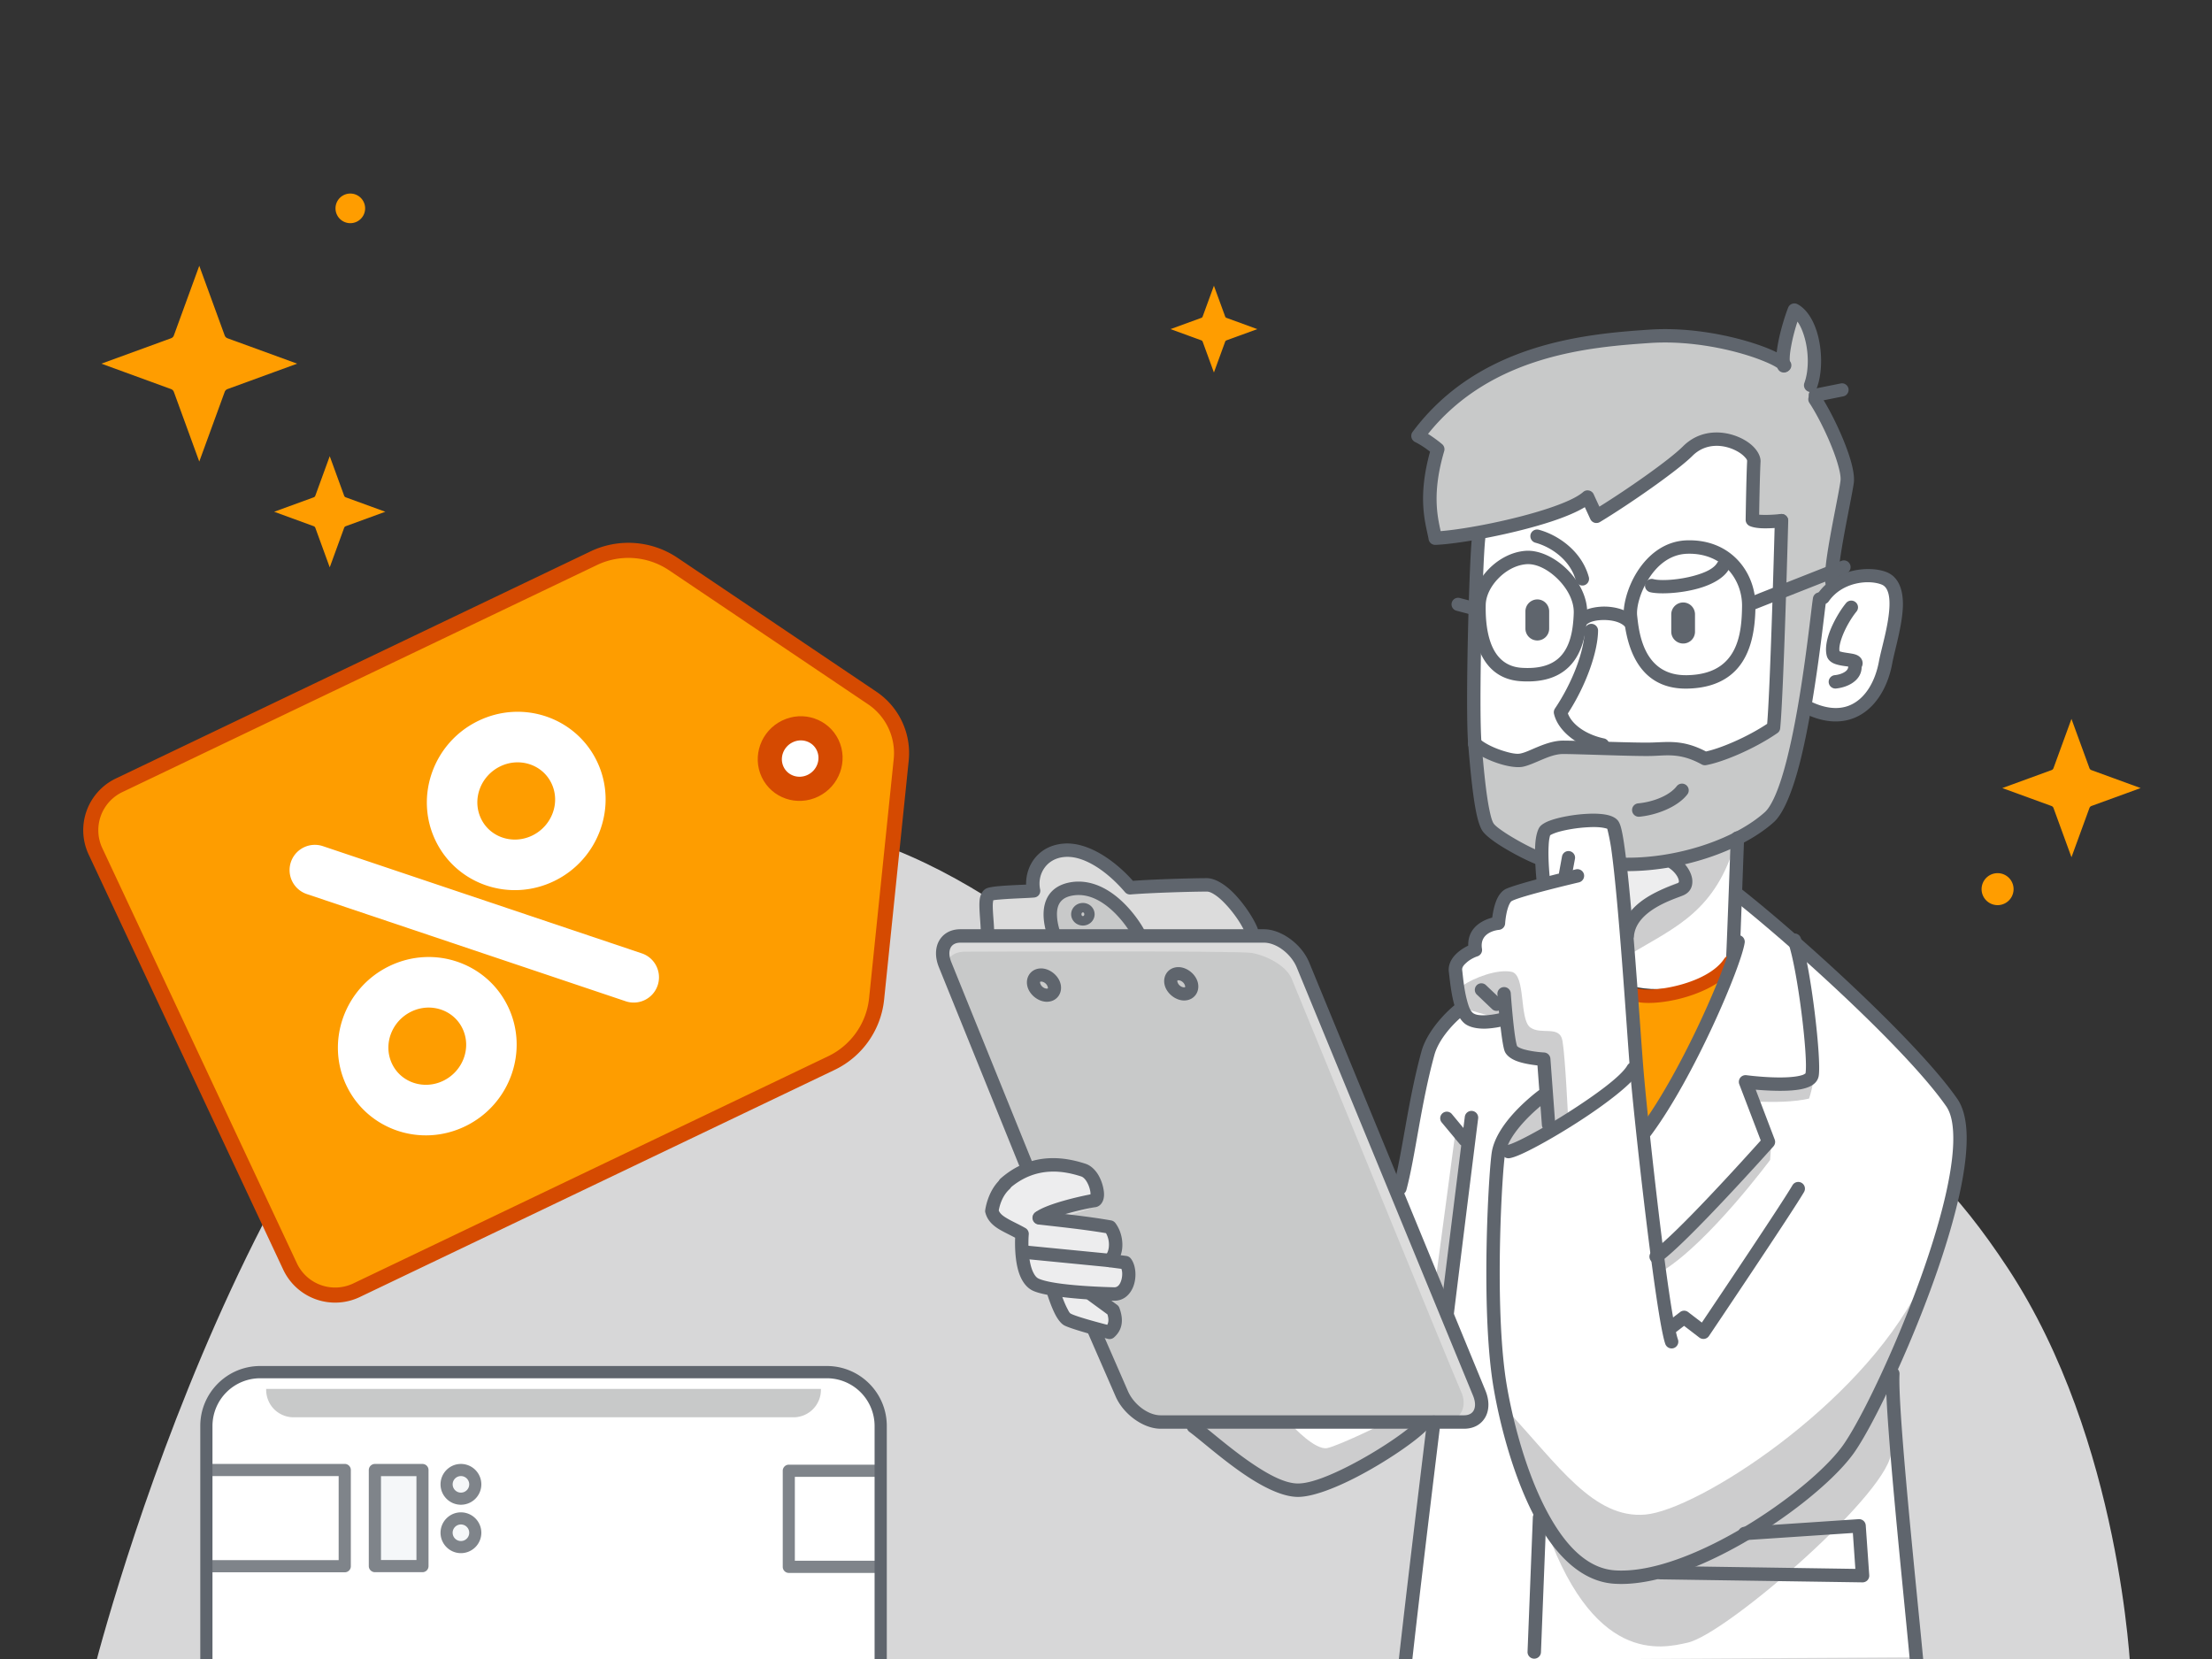
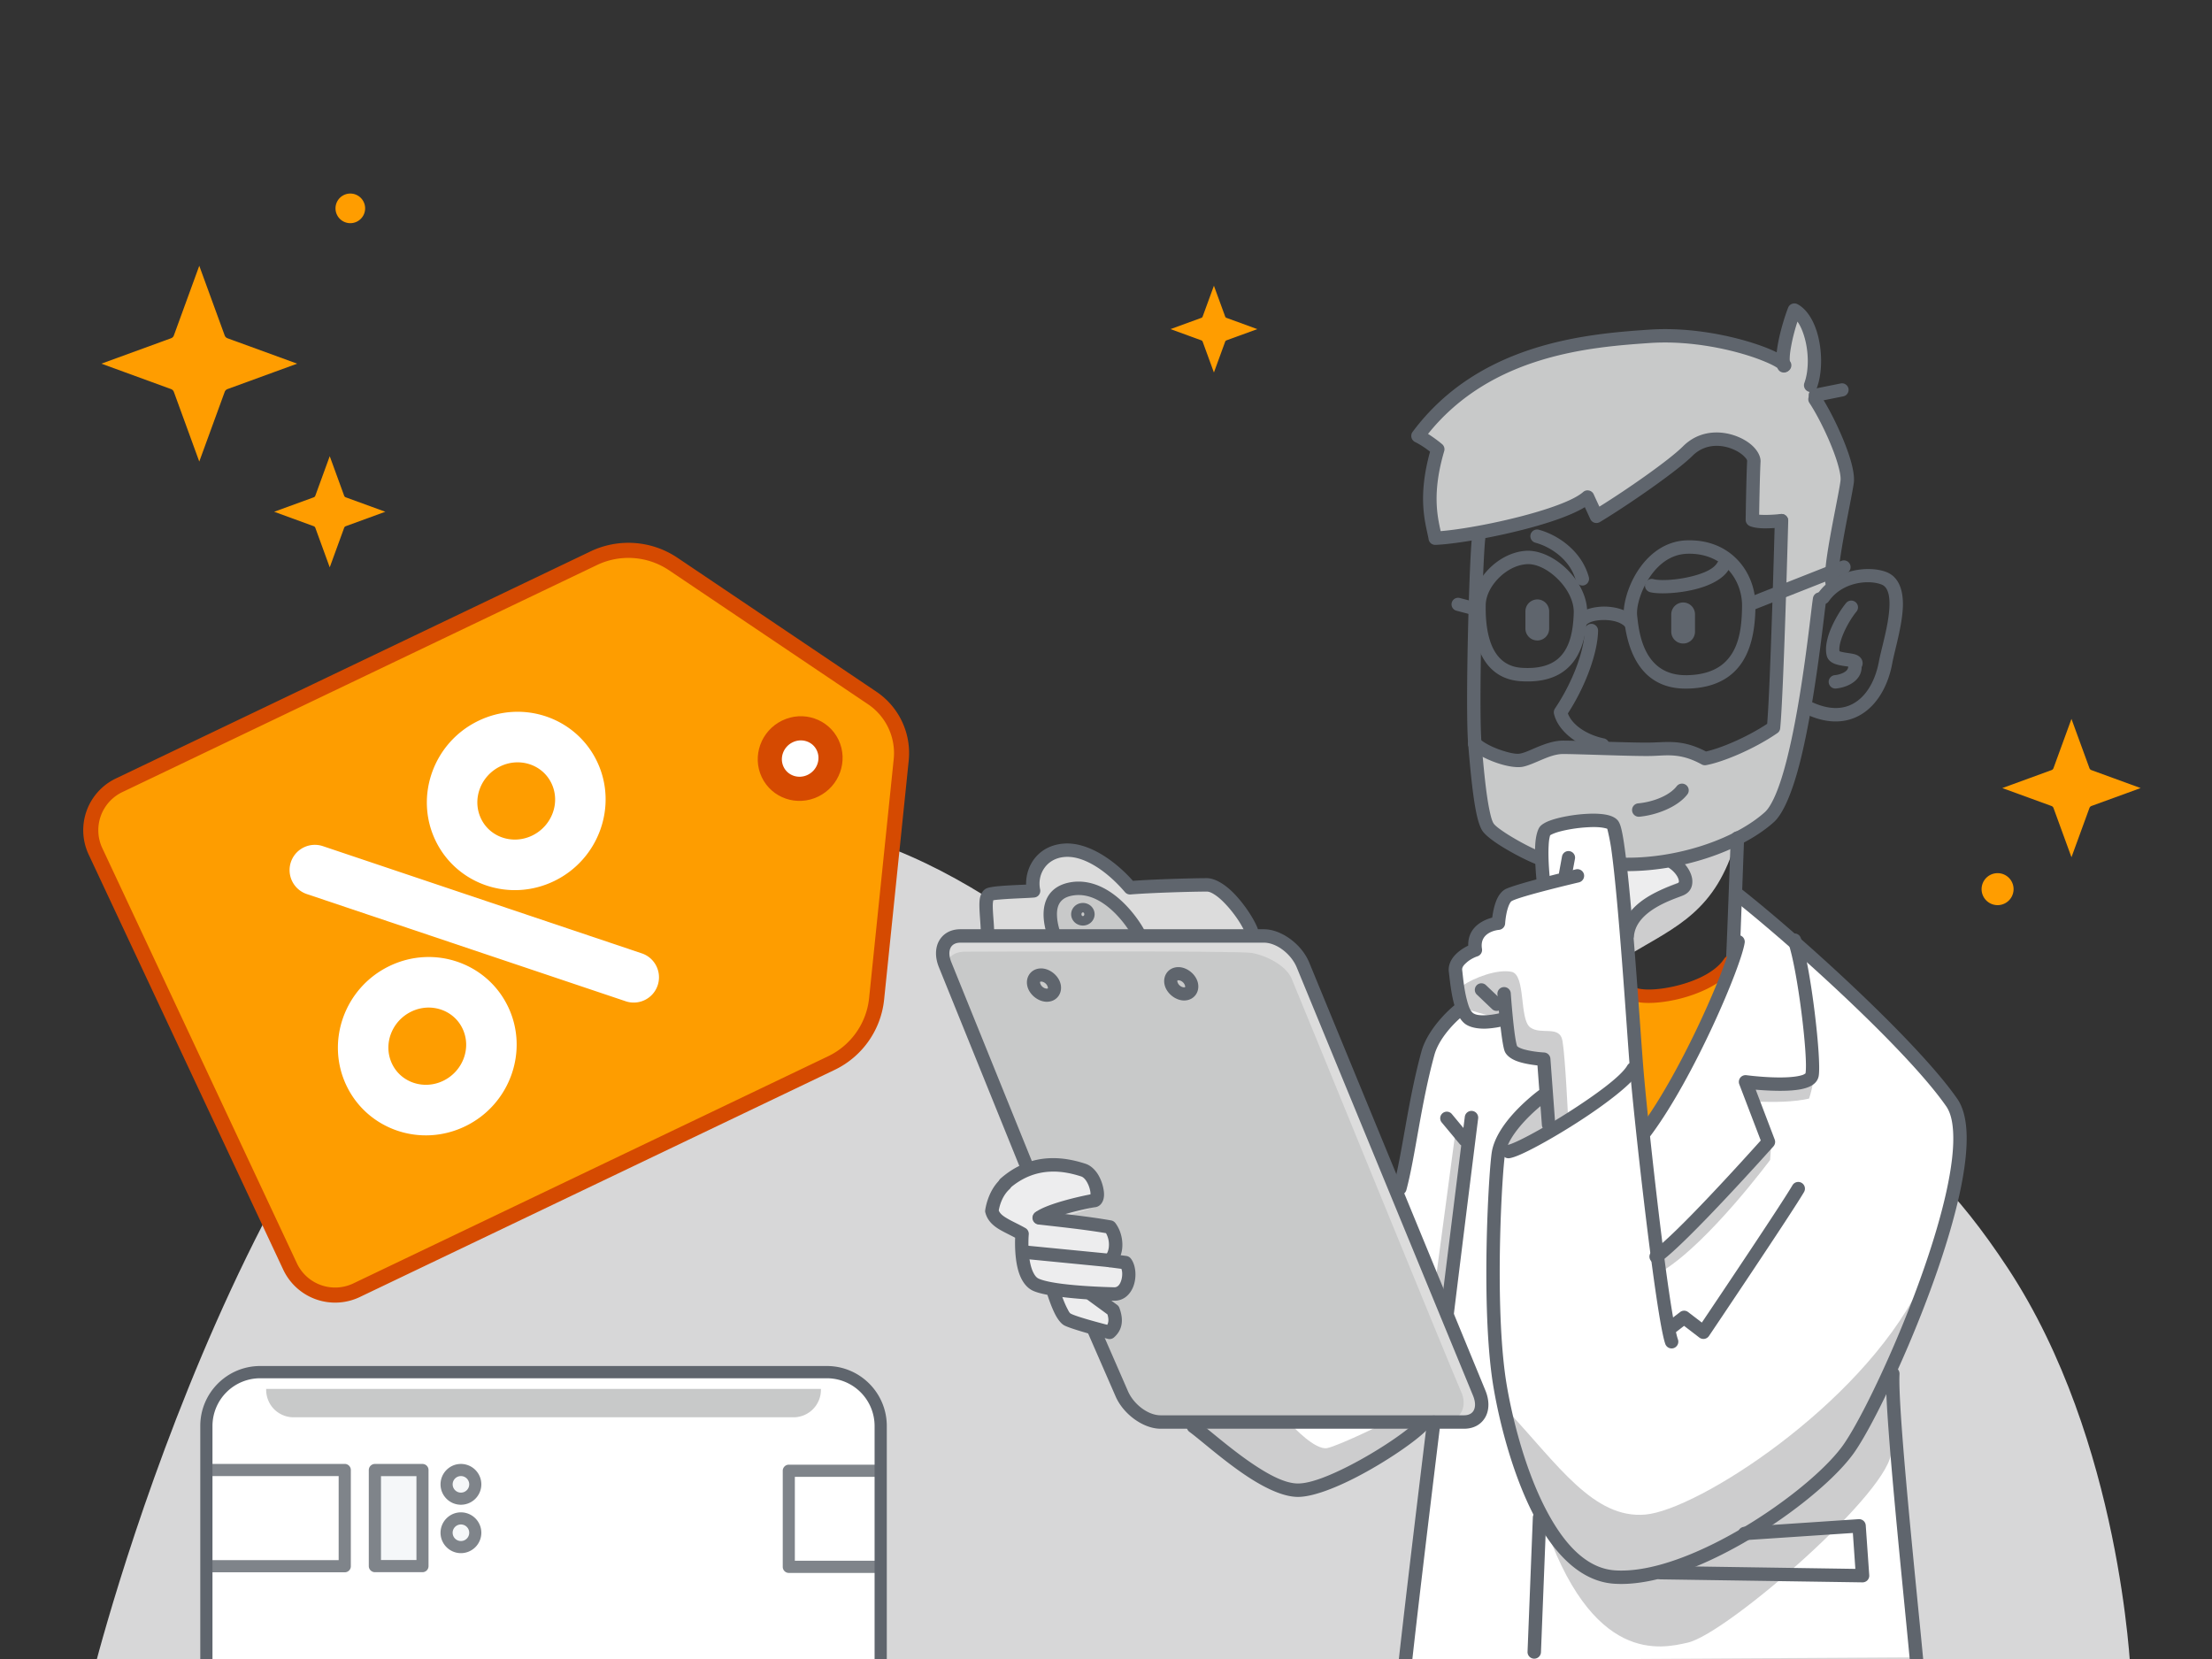
<svg xmlns="http://www.w3.org/2000/svg" width="240" height="180" fill="none">
  <rect width="100%" height="100%" fill="#333333" stroke="none" />
  <clipPath id="a">
    <path d="M0 0h240v180H0z" />
  </clipPath>
  <g clip-path="url(#a)">
    <g fill-rule="evenodd" clip-rule="evenodd">
      <path fill="#ebebec" fill-opacity=".89" d="M10 181.945s16.035-64.793 47.182-84.874c46.069-29.7 73.515 32.936 100.178 33.873 26.664.936 38.102-27.362 60.493 6.658 12.357 18.776 13.276 43.909 13.316 43.693z" />
      <path fill="#dcdcdc" d="M104.929 101.602s30.408-.124 31.944.138c1.536.263 3.8 1.34 4.47 2.861.662 1.522 18.374 44.996 18.993 46.292.626 1.303.305 3.247-2.032 3.458-2.329.204-31.892.058-33.428-.306s-3.021-2.118-3.538-3.458c-.524-1.339-2.468-6.202-2.468-6.202l1.667.16.932-1.652-1.9-2.381 1.776-.509.735-2.257-1.201-1.092-.051-2.526-7.199-2.111 5.176-1.638-.517-3.123s-3.582-1.747-6.712-.473c-1.252-2.395-8.94-22.597-8.94-22.597s-.531-2.657 2.293-2.584z" />
      <path fill="#c8c9c9" d="M104.857 103.256s29.457-.12 30.946.134c1.488.254 3.681 1.298 4.33 2.772.642 1.474 17.8 43.591 18.4 44.846.606 1.262.296 3.145-1.968 3.35-2.257.197-30.897.056-32.385-.296-1.488-.353-2.927-2.053-3.427-3.35-.508-1.298-2.391-6.009-2.391-6.009l1.615.155.903-1.601-1.841-2.306 1.721-.494.712-2.186-1.164-1.058-.049-2.447-6.975-2.045 5.014-1.587-.5-3.025s-3.47-1.693-6.503-.459c-1.213-2.32-8.66-21.89-8.66-21.89s-.515-2.574 2.222-2.504z" />
      <path fill="#dcdcdc" d="M135.963 101.535c-1.201-1.878-2.919-4.914-4.863-5.176-1.936-.262-8.153-.124-8.83-.073-2.024-2.54-9.136-7.556-9.995-.153-1.965.62-4.739 1.238-4.739 1.238l-.204 3.975s25.472.677 28.631.189z" />
      <path fill="#c8c9c9" d="M114.417 101.677c-.852-2.068-.313-4.98 2.198-4.98 2.519 0 5.715 2.737 6.85 4.536-2.853.553-6.26.444-9.048.444z" />
      <path fill="#fff" d="M167.554 95.47s-.88-4.42.474-5.206c1.354-.779 5.751-1.892 6.937-.466 1.18 1.427 2.723 25.043 2.934 26.164-2.919 1.747-9.828 6.653-9.828 6.653l-.393-7.236-3.567-1.376-.706-4.331s-3.319 1.048-4.157-.306c-.83-1.361-.946-4.499-.946-4.499l1.616-1.667.852-2.06 1.936-1.034.408-2.89z" />
      <path fill="#cdcdce" d="M158.724 106.918c1.237-.844 3.72-1.791 5.278-1.478 1.565.321.822 5.147 2.023 6.028 1.202.881 3.218-.299 3.509 1.5.299 1.798.59 8.095.59 8.095l-1.922 1.739-.735-7.41s-2.301-.204-3.021-1.514c-.721-1.318-1.456-3.466-1.456-3.466s-5.336 2.199-4.266-3.494z" />
      <path fill="#cdcdce" d="M167.514 119s-3.516 3.247-4.375 5.722c1.784.189 5.227-1.886 5.227-1.886z" />
      <path fill="#ededee" d="M110.342 133.651s-2.883-1.151-2.883-2.228 1.42-4.171 4.871-4.768c3.45-.604 5.343.444 5.867.932.524.487 1.288 1.943.582 2.344-.699.4-5.139 1.885-5.139 1.885l6.967 1.361c.393.91.531 2.046.036 3.735l1.507.015c.364 1.164.291 2.329-.633 3.494l-2.454-.044 1.893 1.915-.349 2.104-4.871-1.5-1.317-2.701-2.672-1.157c-.757-.612-1.186-2.556-1.405-5.387z" />
      <path fill="#fff" d="M129.1 154.3c3.327 3.341 8.808 7.949 11.466 7.389 2.649-.561 11.138-4.667 13.846-7.353-5.402-.349-22.546-.08-25.312-.036z" />
      <path fill="#fff" d="M158.682 109.313c1.143.4 3.64 1.238 4.31.946.313 1.616-.241 4.412 4.28 4.405.087 1.375.335 3.88.335 3.88-2.337 1.179-4.827 3.792-4.754 6.166 2.279-.488 11.67-6.334 14.647-8.707.204 2.744.706 6.333.706 6.333 2.788-2.591 8.707-15.083 9.602-18.075.284-2.592.626-7.309.626-7.309s19.088 15.28 23.579 23.79c1.245 2.351-1.82 18.549-6.748 27.678.306 5.831 2.897 31.397 2.897 31.397l-55.908.328 3.21-26.331 4.354-.102.837-2.082-9.049-22.596s3.014-13.599 3.654-15.266c.641-1.66 2.556-3.676 3.422-4.455z" />
      <path fill="#fe9d00" d="M177.104 107.76c3.647.816 7.978-.742 10.643-3.501-1.107 3.611-8.022 17.224-9.267 18.265-.401-2.839-1.136-13.686-1.376-14.764z" />
      <path fill="#ededee" d="M175.984 93.674s5.671-.4 6.457.437c.779.83.284 2.41-.503 2.628-.793.219-5.394.51-5.27 5.606-.488-4.42-.684-8.67-.684-8.67z" />
-       <path fill="#fff" d="M181.718 93.284s2.082 1.944 1.106 2.497c-.968.56-5.933 2.584-6.18 5.168-.241 2.585-.015 4.973.334 6.014 3.451.99 9.362-.088 11.007-3.327.219-3.327.532-12.463.532-12.463s-4.528 1.9-6.799 2.11zm15.826-27.961c.356-1.332 4.731-3.836 6.77-2.526 2.038 1.303 1.368 3.611 1.055 4.783-.32 1.18-1.172 8.54-4.79 9.595-3.618 1.055-3.996-.335-4.724-.75.189-2.118.91-8.139 1.689-11.102zm-37.285-7.403-.328 22.946c1.937 1.26 3.334 1.85 4.572 1.624 1.238-.219 3.662-1.267 5.096-1.34s11.058.03 12.463.328c1.412.291 2.22.874 3.458.64 1.237-.232 6.107-2.205 6.857-3.093.321-3.014.692-22.458.692-22.458l-3.225-.459.597-6.158s-2.322-3.385-5.627-2.053c-3.298 1.332-8.947 6.966-11.211 7.854-.816-.32-1.376-1.543-1.376-1.543s-6.283 2.978-11.968 3.713z" />
      <path fill="#c8c9c9" d="M153.744 47.032c-.903.619 1.929 1.638 1.929 1.638-.939 3.392-.553 8.517.117 9.53 4.302-.227 15.906-3.255 16.685-3.968.153.852.822 1.783.822 1.783s9.006-5.394 10.287-7.141c1.274-1.74 5.525-.947 6.435.903-.073 1.463.269 6.653.269 6.653l3.065.248-.946 21.999c-1.645 1.9-4.259 2.963-7.396 3.589l-2.665-.99c-4.775.633-9.369.684-13.758.05l-3.888 1.202-4.71-2.155c-.08 4.666.51 8.117 2.017 9.915.8.663 2.373 1.602 5.161 2.97l.531-3.21s6.363-1.522 6.931-.64c.568.88 1.201 4.382 1.201 4.382 3.567.298 15.528-3.08 16.743-5.73 1.223-2.65 4.732-23.076 4.732-23.076l1.478-1.39s.866-8.525 1.776-11.415c-.546-3.305-4.091-9.973-4.091-9.973s1.085-5.722-1.281-7.986c-1.689 1.58-2.068 3.297-1.791 5.161-14.196-5.423-30.793-2.453-39.653 7.651z" />
      <path fill="#cdcdce" d="m205.308 148.521-.117 8.823c.394 4.113-17.791 19.91-22.065 20.878-2.853.648-10.468 2.497-15.76-13.496 2.096 3.006 4.688 7.301 8.947 6.391 13.562-2.882 23.215-11.421 24.198-13.314.975-1.886 4.447-7.6 4.797-9.282zm-23.779-54.927 1.391 1.966s-5.133.888-5.868 5.081c-.298 1.252-.218 2.905-.218 2.905 5.059-3.014 9.347-4.689 11.545-12.398-1.681.881-5.7 1.886-6.85 2.446zm15.343 22.39c-.066 1.026-.211 2.082-.59 3.21-1.805.401-3.705.386-5.613.335l-1.23-2.264 5.693.299z" />
      <path fill="#cdcdce" d="M163.61 153.109c5.38 5.758 9.304 11.735 14.931 11.218 5.627-.51 23.121-11.699 29.614-24.475-2.795 9.333-5.94 16.249-8.029 18.25-2.097 1.995-13.65 13.322-25.705 13.06-6.071-.138-10.388-13.322-10.811-18.053zm-33.759 1.277 10.388.335s2.454 2.657 3.757 2.395c1.303-.27 6.34-2.752 6.34-2.752l3.808.269s-8.11 6.61-12.951 6.763c-4.834.146-11.342-7.01-11.342-7.01zm62.333-30.331-.131 1.805s-6.552 8.823-11.575 11.982c-.241-.604-.408-1.994-.408-1.994zm-33.396.046-.852-1.434-2.154 16.132 1.172 3.181z" />
      <path fill="#5f656d" d="M196.318 43.714c1.005 1.514 2.374 4.317 3.029 6.464.247.83.408 1.543.342 2.01-.16 1.266-1.07 5.372-1.478 8.247-.196 1.354-.255 2.468-.131 2.97a.73.73 0 0 0 .881.54.73.73 0 0 0 .531-.882c-.101-.415 0-1.317.161-2.424.407-2.883 1.317-6.996 1.485-8.262.08-.612-.073-1.551-.401-2.621-.691-2.279-2.14-5.242-3.203-6.85a.735.735 0 0 0-1.012-.204.736.736 0 0 0-.204 1.012zm-36.613 14.617c-.299 2.526-.736 18.527-.408 22.444.029.4.386.699.786.662a.722.722 0 0 0 .663-.786c-.321-3.858.109-19.655.4-22.145a.719.719 0 0 0-.633-.808.718.718 0 0 0-.808.633zm34.539-18.828c-.124-.473-.044-1.215.109-2.016.16-.888.422-1.835.67-2.592.298.408.531.947.713 1.536.51 1.624.561 3.691.037 5.118-.139.379.058.8.436.94a.726.726 0 0 0 .932-.438c.612-1.696.583-4.135-.014-6.056-.43-1.39-1.172-2.505-2.104-2.992a.725.725 0 0 0-1.012.378c-.379.961-.997 2.963-1.208 4.565-.095.771-.095 1.463.043 1.943a.72.72 0 0 0 .896.503.716.716 0 0 0 .502-.889z" />
      <path fill="#5f656d" d="m197.088 43.587 2.912-.585a.716.716 0 0 0 .557-.842.715.715 0 0 0-.842-.556l-2.905.585a.71.71 0 0 0-.557.842c.072.385.45.635.835.557zm-4.522 12.89s-.466 17.77-.83 22.057c-2.257 1.493-5.081 2.665-6.639 3-2.512-1.31-4.106-1.012-5.94-.969-1.769.051-7.884-.21-9.566-.21-.932 0-1.885.327-2.766.69-.728.3-1.391.634-1.922.721-.386.066-.975-.05-1.609-.24-1.034-.298-2.176-.822-2.781-1.376a.732.732 0 0 0-1.026.044.734.734 0 0 0 .044 1.034c.735.67 2.096 1.332 3.348 1.696.888.262 1.718.364 2.257.284.619-.102 1.398-.466 2.249-.823.699-.291 1.456-.575 2.206-.575 1.689 0 7.826.262 9.602.211 1.66-.043 3.109-.364 5.438.917.146.08.313.11.473.08 1.675-.29 5.125-1.674 7.731-3.472a.7.7 0 0 0 .313-.524c.372-3.603.874-22.509.874-22.509a.726.726 0 0 0-.713-.742.72.72 0 0 0-.743.706zm7.965 15.845c0 .248-.153.43-.342.56-.32.22-.75.336-1.114.372a.733.733 0 0 0-.662.794c.043.4.393.691.793.655.597-.059 1.289-.262 1.813-.626.575-.393.961-.961.968-1.696a.886.886 0 0 0 .029-.787c-.095-.218-.313-.451-.684-.575-.328-.116-.874-.16-1.361-.255a3.21 3.21 0 0 1-.386-.102c-.066-.407.058-.924.247-1.463.371-1.048 1.034-2.162 1.595-2.846a.721.721 0 0 0-.102-1.02.729.729 0 0 0-1.027.095c-.648.787-1.412 2.075-1.842 3.29-.32.918-.429 1.806-.247 2.461.087.313.306.568.648.75.269.146.662.24 1.063.306.211.036.422.058.611.087z" />
      <path fill="#5f656d" d="M194.163 39.136c-.371-.393-1.317-.946-2.671-1.463-2.905-1.114-7.804-2.235-12.558-1.907-6.777.459-18.476 1.427-25.668 11.094a.723.723 0 0 0-.124.604.733.733 0 0 0 .378.488c.656.32 1.274.764 1.638 1.056-1.426 5.168-.451 7.855-.152 9.514a.724.724 0 0 0 .742.597c2.664-.109 8.605-1.201 12.783-2.606 1.383-.466 2.577-.975 3.422-1.485.284.612.597 1.296.597 1.296a.735.735 0 0 0 .451.393.74.74 0 0 0 .582-.073c3.131-1.885 8.401-5.547 10.039-7.178 1.427-1.434 3.342-1.252 4.637-.619.423.204.779.452 1.027.721.145.153.269.291.276.437-.101 2.118-.16 6.392-.16 6.392 0 .269.146.516.386.648.277.145.757.24 1.296.269 1.019.05 2.286-.095 2.286-.095a.729.729 0 1 0-.168-1.449s-1.135.131-2.045.088a3.68 3.68 0 0 1-.291-.015c.021-1.23.072-4.164.152-5.78v-.029c.008-.626-.458-1.412-1.317-2.024-1.689-1.2-4.841-1.841-7.105.423-1.478 1.477-5.991 4.63-9.063 6.537a86.752 86.752 0 0 1-.619-1.34.708.708 0 0 0-.51-.407.71.71 0 0 0-.633.16c-.692.604-2.053 1.194-3.698 1.747-3.757 1.26-8.969 2.271-11.764 2.497-.357-1.638-.939-4.193.385-8.678a.722.722 0 0 0-.225-.757s-.67-.575-1.529-1.113c6.916-8.634 17.77-9.428 24.089-9.865 4.52-.305 9.179.758 11.938 1.813 1.071.415 1.842.794 2.141 1.107a.725.725 0 1 0 1.055-.997zm4.256 26.104c1.463-2.097 4.316-2.373 5.729-1.82.327.13.531.386.655.713.175.437.218.976.204 1.565-.058 2.06-.881 4.645-1.143 6.057-.393 2.14-1.456 4.077-3.218 4.79-1.165.466-2.606.364-4.331-.502a.733.733 0 0 0-.983.32.738.738 0 0 0 .328.983c2.198 1.106 4.047 1.143 5.525.546 2.198-.881 3.618-3.218 4.113-5.868.269-1.47 1.106-4.15 1.165-6.282.043-1.754-.466-3.152-1.777-3.669-1.841-.728-5.561-.393-7.461 2.337a.731.731 0 0 0 .182 1.012.72.72 0 0 0 1.012-.182zm-38.676.381c-.015 1.048.022 2.97.655 4.673.684 1.864 2.039 3.459 4.63 3.619 2.293.145 3.866-.4 4.943-1.325 1.602-1.362 2.155-3.618 2.235-6.02.058-1.704-.852-3.48-2.177-4.79-1.339-1.318-3.079-2.14-4.564-2.01-1.478.124-2.897.896-3.953 1.988-1.07 1.099-1.747 2.518-1.769 3.865zm1.456.022c.015-1.005.56-2.053 1.361-2.876.808-.837 1.893-1.456 3.029-1.55 1.121-.095 2.409.597 3.421 1.601 1.027 1.012 1.784 2.373 1.74 3.698-.066 1.966-.415 3.851-1.718 4.965-.852.72-2.111 1.092-3.917.976-1.885-.117-2.853-1.31-3.355-2.665-.554-1.507-.576-3.217-.561-4.15zm14.985 1.346c.233 1.987.953 7.826 6.872 7.724 2.016-.037 3.479-.56 4.542-1.347 2.454-1.813 2.832-5.103 2.869-7.556.05-3.59-2.563-7.31-7.404-7.185-2.439.058-4.251 1.565-5.409 3.377-1.136 1.784-1.601 3.844-1.47 4.987zm1.448-.175c-.109-.924.328-2.577 1.252-4.025.903-1.427 2.301-2.665 4.215-2.708 3.859-.102 5.955 2.846 5.912 5.707-.03 2.067-.212 4.885-2.272 6.406-.873.64-2.067 1.034-3.712 1.063-4.805.08-5.205-4.827-5.395-6.443z" />
      <path fill="#5f656d" d="m190.512 66.077 9.857-3.887a.73.73 0 0 0-.539-1.354l-9.849 3.887a.727.727 0 0 0-.415.946.736.736 0 0 0 .946.408zm-30.158-.681-1.97-.513a.712.712 0 1 0-.364 1.377l1.97.52c.378.1.771-.128.87-.506a.719.719 0 0 0-.506-.878zm11.77 2.398c.357-.379 1.158-.532 1.973-.524.83.014 1.711.204 2.199.706a.725.725 0 0 0 1.026.022.735.735 0 0 0 .022-1.034c-.721-.75-1.995-1.136-3.232-1.15-1.274-.007-2.475.378-3.043.975a.725.725 0 0 0 .021 1.027.734.734 0 0 0 1.034-.022zm6.896-3.547c.902.24 3.276.168 5.299-.415 1.456-.415 2.716-1.12 3.254-2.045a.72.72 0 0 0-.262-.99.718.718 0 0 0-.99.262c-.393.662-1.354 1.077-2.402 1.376-1.725.495-3.756.611-4.521.4a.733.733 0 0 0-.895.517.737.737 0 0 0 .517.895zm-12.437-5.365c1.674.452 3.778 1.835 4.397 4.113a.736.736 0 0 0 .895.51.73.73 0 0 0 .51-.895c-.772-2.825-3.342-4.572-5.424-5.133a.73.73 0 0 0-.895.51.74.74 0 0 0 .517.895z" />
      <path fill="#5f656d" d="M171.933 68.406c-.029 2.198-1.311 5.634-3.225 8.473a.742.742 0 0 0-.102.568c.429 1.857 2.555 3.56 5.161 4.106a.73.73 0 0 0 .299-1.427c-1.857-.386-3.48-1.434-3.953-2.722 1.973-3.036 3.247-6.654 3.276-8.976a.737.737 0 0 0-.721-.743.73.73 0 0 0-.735.72zm5.942 20.207c1.798-.168 4.113-1.02 5.198-2.417a.724.724 0 0 0-.131-1.02.728.728 0 0 0-1.019.125c-.867 1.113-2.745 1.732-4.186 1.863a.727.727 0 1 0 .138 1.449zm9.909 2.277s-.4 11.037-.495 12.871a.73.73 0 0 0 .692.764c.4.015.742-.291.764-.691.087-1.835.488-12.892.488-12.892a.725.725 0 0 0-1.449-.051z" />
      <path fill="#d54a01" d="M187.081 104.014c-1.157 1.761-4.018 2.802-6.391 3.188-.954.153-1.828.204-2.49.124-.328-.037-.59-.08-.743-.197a.732.732 0 0 0-1.019.168.724.724 0 0 0 .168 1.012c.305.225.793.393 1.426.465.772.088 1.791.044 2.89-.138 2.759-.444 6.028-1.776 7.375-3.822a.728.728 0 0 0-.204-1.012.738.738 0 0 0-1.012.212z" />
      <path fill="#5f656d" d="M188.193 97.716c6.697 5.321 18.825 16.35 22.982 22.334.437.64.655 1.536.728 2.621.124 1.805-.168 4.098-.728 6.639-2.228 10.082-8.678 24.023-11.269 27.582-2.199 3.022-7.789 7.469-13.657 10.44-3.858 1.951-7.84 3.268-11.043 3.05-3.08-.219-5.424-2.839-7.222-6.137-2.853-5.212-4.295-12.186-4.695-15.229-1.114-8.459-.306-21.898.007-23.798.182-1.091.925-2.191 1.725-3.13 1.282-1.492 2.752-2.577 2.752-2.577a.722.722 0 0 0 .153-1.012.732.732 0 0 0-1.019-.16s-1.602 1.179-2.992 2.803c-.976 1.143-1.835 2.504-2.053 3.843-.32 1.93-1.15 15.608-.015 24.22.408 3.145 1.908 10.352 4.856 15.739 2.067 3.778 4.87 6.639 8.401 6.886 3.421.241 7.68-1.113 11.8-3.203 6.101-3.079 11.895-7.738 14.174-10.883 2.642-3.625 9.245-17.835 11.516-28.121.597-2.701.889-5.133.758-7.054-.095-1.391-.423-2.534-.983-3.342-4.208-6.071-16.482-17.26-23.274-22.654a.727.727 0 1 0-.902 1.143z" />
      <path fill="#5f656d" d="m189.343 167.106 11.691-.779.27 3.895-21.141-.32a.73.73 0 0 0-.742.72c0 .401.32.728.721.736l21.926.327a.744.744 0 0 0 .546-.225.735.735 0 0 0 .197-.554l-.379-5.401a.724.724 0 0 0-.771-.677l-12.412.83a.72.72 0 0 0-.677.771.724.724 0 0 0 .771.677zm-25.606-41.437c.299-.037.823-.212 1.507-.532 1.39-.64 3.538-1.849 5.664-3.203 3.115-1.98 6.166-4.295 6.915-5.598a.735.735 0 0 0-.269-.997.735.735 0 0 0-.997.269c-.692 1.201-3.56 3.269-6.436 5.103-2.06 1.31-4.134 2.482-5.481 3.108-.495.226-.867.379-1.078.401a.73.73 0 0 0 .175 1.449zm30.741 2.934c-1.121 1.929-8.023 12.208-9.828 14.894l-1.485-1.135a.71.71 0 0 0-.881 0l-1.339 1.026a.722.722 0 0 0-.139 1.019.728.728 0 0 0 1.019.138l.896-.691 1.652 1.267c.16.123.364.174.561.145a.74.74 0 0 0 .488-.313s9.012-13.387 10.315-15.622a.726.726 0 0 0-1.259-.728z" />
      <path fill="#5f656d" d="M164.607 113.508c-.357-.99-.691-5.765-.691-5.765a.727.727 0 0 0-1.449.109s.4 5.183.786 6.195c.167.444.67.852 1.369 1.099.699.255 1.594.386 2.191.452l.48 6.464a.726.726 0 1 0 1.449-.102l-.524-7.09a.728.728 0 0 0-.684-.677s-1.071-.051-2.002-.292a3.15 3.15 0 0 1-.743-.262c-.065-.036-.16-.116-.182-.131z" />
      <path fill="#5f656d" d="m160.257 107.931 1.634 1.556a.72.72 0 0 0 1.014-.021.721.721 0 0 0-.029-1.014l-1.641-1.555a.712.712 0 1 0-.978 1.034z" />
      <path fill="#5f656d" d="M170.978 94.324s-6.748 1.623-7.702 2.184c-.393.233-.728.691-.946 1.259-.233.597-.364 1.31-.423 1.79-.946.256-2.657.998-2.606 3.044-.546.262-1.106.648-1.507 1.106-.437.51-.677 1.114-.597 1.74.102.779.262 2.686.743 4.048.255.728.619 1.303 1.055 1.616.561.393 1.413.524 2.243.495a10.477 10.477 0 0 0 2.096-.328.736.736 0 0 0 .51-.895.737.737 0 0 0-.896-.51s-.859.24-1.769.277c-.495.022-1.012.007-1.346-.226-.335-.247-.517-.822-.677-1.441-.321-1.194-.43-2.599-.51-3.225-.044-.306.182-.561.437-.786.356-.335.83-.583 1.223-.714a.724.724 0 0 0 .488-.808c-.321-1.907 1.849-2.06 1.849-2.06a.74.74 0 0 0 .662-.684s.044-.808.262-1.565c.066-.226.146-.445.248-.627.058-.101.116-.203.203-.247.903-.531 7.295-2.031 7.295-2.031a.736.736 0 0 0 .546-.874.73.73 0 0 0-.881-.538zm10.185-.1c.284.196.531.444.713.706.146.204.248.422.277.626.015.102.007.211-.102.255-.67.284-2.584.888-4.084 2.06-1.106.866-1.987 2.03-2.133 3.56a.727.727 0 0 0 1.449.138c.102-1.107.779-1.922 1.58-2.555 1.375-1.07 3.137-1.602 3.756-1.864.764-.32 1.063-.96.99-1.71-.08-.801-.706-1.799-1.631-2.425a.728.728 0 1 0-.815 1.209z" />
      <path fill="#5f656d" d="M157.926 108.972c-1.332 1.07-3.152 3.093-3.706 5.132-1.47 5.365-2.06 10.992-3.035 14.632a.74.74 0 0 0 .517.895.73.73 0 0 0 .888-.516c.975-3.64 1.565-9.267 3.035-14.633.474-1.747 2.075-3.458 3.218-4.375a.72.72 0 0 0 .109-1.019.736.736 0 0 0-1.026-.116zm37.97 7.489a1.496 1.496 0 0 1-.284.16c-.226.08-.503.139-.808.182-2.061.291-5.315-.145-5.315-.145a.735.735 0 0 0-.669.269.742.742 0 0 0-.11.713l2.33 6.101c-1.602 1.783-9.267 10.293-11.764 12.004a.725.725 0 0 0-.182 1.012.725.725 0 0 0 1.012.189c2.846-1.958 12.31-12.565 12.31-12.565a.73.73 0 0 0 .138-.742l-2.06-5.409c1.216.102 3.116.211 4.513.015.67-.088 1.238-.262 1.617-.503.393-.254.618-.582.698-.968.328-1.703-.837-11.837-1.936-15.003a.724.724 0 0 0-.925-.452.73.73 0 0 0-.451.925c1.041 2.992 2.184 12.514 1.886 14.217z" />
      <path fill="#5f656d" d="m117.96 144.445 3.046 6.979c.828 1.998 3.04 3.592 4.912 3.592h32.927c1.126 0 1.929-.526 2.344-1.313.381-.726.432-1.731-.025-2.84l-19.12-46.443c-.822-1.998-3.043-3.599-4.915-3.599h-32.921c-1.132 0-1.935.527-2.35 1.313-.381.726-.432 1.731.025 2.84l8.74 21.593a.724.724 0 0 0 .947.404.73.73 0 0 0 .402-.951l-8.744-21.6c-.259-.63-.296-1.198-.078-1.608.185-.349.562-.534 1.056-.534h32.927c1.371 0 2.96 1.225 3.566 2.696l19.12 46.443c.259.63.296 1.198.078 1.608-.179.349-.562.534-1.056.534H125.92c-1.377 0-2.966-1.225-3.572-2.696a.187.187 0 0 1-.005-.013l-3.052-6.993a.727.727 0 0 0-.954-.376.74.74 0 0 0-.377.964zm-.467-46.475c-.72 0-1.275.565-1.275 1.228 0 .657.555 1.223 1.275 1.223.717 0 1.272-.566 1.272-1.223 0-.663-.555-1.229-1.272-1.229zm0 1.426c-.104 0-.156-.107-.156-.198 0-.097.052-.204.156-.204.101 0 .153.107.153.204 0 .092-.052.198-.153.198z" />
      <path fill="#5f656d" d="M112.963 105.072c-.564 0-1 .25-1.266.621-.249.357-.362.842-.209 1.385.251.892 1.196 1.613 2.088 1.613.564 0 1.001-.25 1.267-.621.251-.35.362-.842.211-1.378-.253-.899-1.199-1.62-2.091-1.62zm-.004 1.428c.314 0 .631.264.719.578.019.064.035.121.004.164-.023.021-.065.021-.101.021-.314 0-.631-.264-.718-.571-.018-.064-.036-.128-.003-.164.02-.028.056-.028.099-.028zm14.898-1.568c-.564 0-1 .25-1.267.621-.249.357-.362.842-.209 1.385.252.892 1.197 1.613 2.089 1.613.564 0 1-.25 1.267-.621.251-.35.362-.842.211-1.378-.254-.899-1.199-1.62-2.091-1.62zm-.004 1.428c.314 0 .631.264.719.578.018.064.034.121.004.164-.023.021-.066.021-.101.021-.314 0-.631-.264-.718-.571-.018-.064-.036-.128-.003-.164.02-.028.056-.028.099-.028zm-12.832-5.28c-.065-.203-.298-.895-.335-1.667-.029-.575.037-1.223.481-1.681.298-.313.757-.517 1.426-.597 1.282-.146 2.432.371 3.393 1.085 1.543 1.15 2.613 2.817 2.919 3.436a.734.734 0 0 0 .983.32.726.726 0 0 0 .32-.976c-.357-.713-1.58-2.628-3.356-3.945-1.252-.932-2.766-1.558-4.426-1.369-.903.11-1.551.4-2.024.772-.793.633-1.106 1.528-1.165 2.424-.08 1.165.292 2.322.394 2.628a.72.72 0 0 0 .91.48.732.732 0 0 0 .48-.91zm3.296 28.508c-1.209.226-4.776 1.034-5.955 1.929a.741.741 0 0 0-.146 1.027.73.73 0 0 0 1.019.138c.466-.349 1.354-.662 2.272-.932 1.477-.437 3.043-.742 3.327-.771.48-.051.96-.525.953-1.391-.007-.633-.247-1.529-.691-2.22-.343-.524-.801-.939-1.333-1.107-2.053-.662-5.721-1.434-9.187 1.595a.726.726 0 0 0-.072 1.026.726.726 0 0 0 1.026.073c2.934-2.563 6.049-1.871 7.782-1.311.197.066.342.219.481.394.269.371.444.851.509 1.266.015.088.015.197.015.284z" />
      <path fill="#5f656d" d="M112.667 132.857c2.606.298 4.826.524 7.331.939.284.488.371 1.085.298 1.594-.051.335-.167.641-.378.83-.219.182-.299.481-.219.757.08.269.321.473.597.51l1.376.182c.124.335.109.793 0 1.194-.116.4-.328.793-.742.808-.299-.008-6.392-.131-8.219-.932-.248-.109-.415-.328-.554-.59-.189-.342-.313-.764-.4-1.201-.277-1.434-.138-3.007-.138-3.007a.721.721 0 0 0-.364-.698c-.779-.444-1.507-.75-2.082-1.107-.372-.226-.67-.451-.808-.801.065-.4.327-1.536 1.157-2.3a.735.735 0 0 0 .037-1.034.726.726 0 0 0-1.027-.036c-1.405 1.296-1.638 3.348-1.638 3.348a.571.571 0 0 0 .022.27c.175.655.56 1.135 1.114 1.543.553.408 1.296.728 2.111 1.165-.029.808-.022 2.46.4 3.764.306.931.823 1.681 1.58 2.009 1.995.888 8.772 1.063 8.772 1.063h.022c.91 0 1.58-.546 1.958-1.333.495-1.041.408-2.489-.175-3.239a.748.748 0 0 0-.48-.284l-.626-.08c.065-.189.116-.386.146-.59.138-.953-.095-2.074-.728-2.912a.757.757 0 0 0-.459-.276c-2.657-.459-4.972-.685-7.717-.998a.725.725 0 0 0-.808.634.73.73 0 0 0 .641.808z" />
      <path fill="#5f656d" d="m111.218 136.593 9.114.892a.728.728 0 1 0 .138-1.45l-9.107-.892a.726.726 0 0 0-.793.654c-.044.4.255.757.648.796zm2.358 3.673s.415 1.398.932 2.381c.291.553.64.982.953 1.15.772.429 4.747 1.47 4.747 1.47a.73.73 0 0 0 .662-.16c.91-.801 1.07-1.885.583-3.196a.715.715 0 0 0-.248-.335l-2.308-1.696a.733.733 0 0 0-1.019.16.734.734 0 0 0 .16 1.02l2.119 1.55c.131.437.153.816-.022 1.129-.997-.255-3.407-.903-3.968-1.216-.138-.073-.24-.306-.371-.553-.458-.874-.83-2.119-.83-2.119a.729.729 0 0 0-.902-.495.73.73 0 0 0-.488.91zm-5.81-42.585c.189-.043.487-.065.837-.094 1.303-.11 3.188-.153 3.632-.211a.704.704 0 0 0 .503-.299.735.735 0 0 0 .116-.575c-.335-1.536.59-3.356 2.665-3.523.91-.073 1.841.203 2.737.662 1.449.743 2.788 1.966 3.8 3.152a.723.723 0 0 0 .619.255c2.089-.175 6.384-.306 8.255-.313.262 0 .531.124.815.306.372.233.75.56 1.107.932 1.114 1.135 2.096 2.686 2.264 3.348a.728.728 0 0 0 .881.532.735.735 0 0 0 .531-.889c-.204-.793-1.31-2.656-2.628-4.01-.968-.998-2.067-1.675-2.977-1.675-1.791.007-5.78.124-8.001.291-1.929-2.17-4.841-4.251-7.52-4.04-2.737.218-4.12 2.373-4.069 4.448-.772.036-1.951.08-2.854.16-.662.051-1.194.146-1.419.24-.372.153-.692.583-.772 1.282-.095.866.109 2.336.131 3.508a.724.724 0 1 0 1.449-.029c-.015-.968-.168-2.14-.153-2.984 0-.16.036-.364.051-.474zm21.289 57.678c1.26.925 3.822 3.24 6.443 4.943 1.878 1.216 3.793 2.111 5.329 2.111 1.507 0 3.822-.859 6.151-2.045 3.414-1.74 6.887-4.164 7.928-5.329a.726.726 0 0 0-.059-1.027.734.734 0 0 0-1.033.059c-.976 1.099-4.273 3.356-7.498 5.001-2.09 1.063-4.135 1.885-5.489 1.885-1.318 0-2.927-.83-4.536-1.878-2.591-1.689-5.132-3.982-6.377-4.892a.73.73 0 0 0-1.019.153.732.732 0 0 0 .16 1.019zm29.872-34.168s-1.194 9.551-2.643 21.257a.73.73 0 1 0 1.449.182c1.441-11.713 2.642-21.257 2.642-21.257a.73.73 0 1 0-1.448-.182z" />
      <path fill="#5f656d" d="M154.834 154.23c-1.42 11.663-2.795 23.128-3.312 28.158a.727.727 0 0 0 .648.801c.4.037.757-.247.8-.648.517-5.023 1.886-16.481 3.313-28.136a.73.73 0 0 0-.634-.815.74.74 0 0 0-.815.64zm49.806-5.223c-.233 4.558 2.547 29.862 2.751 33.247.029.4.372.706.772.684a.736.736 0 0 0 .684-.771c-.211-3.371-2.984-28.551-2.751-33.087a.732.732 0 0 0-.692-.764.735.735 0 0 0-.764.691zm-38.328 15.627-.575 14.574a.725.725 0 0 0 .699.757.73.73 0 0 0 .757-.699l.575-14.574a.73.73 0 0 0-.699-.757.736.736 0 0 0-.757.699zm-9.897-42.862 1.941 2.333c.25.307.7.35.999.093a.706.706 0 0 0 .1-.999l-1.941-2.341a.715.715 0 0 0-1.099.914zm2.883-41.001c.226 2.752.503 5.635.888 7.462.19.903.423 1.58.67 1.936.24.35.815.837 1.551 1.332 1.565 1.049 3.88 2.199 4.681 2.403a.717.717 0 0 0 .88-.524.728.728 0 0 0-.524-.888c-.72-.182-2.81-1.253-4.229-2.199-.539-.364-.983-.691-1.158-.946-.174-.262-.305-.757-.444-1.413-.378-1.783-.64-4.593-.866-7.287a.727.727 0 0 0-.786-.662.722.722 0 0 0-.663.786zm16.661 13.737c6.232.16 12.98-2.148 16.503-5.307 1.085-.983 2.068-3.473 2.847-6.552 1.71-6.792 2.642-16.503 2.839-17.537a.73.73 0 0 0-1.434-.27c-.197 1.027-1.114 10.695-2.818 17.45-.422 1.69-.895 3.189-1.426 4.317-.314.663-.634 1.187-.983 1.507-3.305 2.963-9.646 5.089-15.492 4.936a.736.736 0 0 0-.749.713.73.73 0 0 0 .713.743z" />
      <path fill="#5f656d" d="M168.203 90.618a2.43 2.43 0 0 1 .204-.109 5.07 5.07 0 0 1 .677-.247c.866-.248 2.06-.444 3.145-.503.692-.043 1.34-.029 1.813.073.145.03.269.051.349.102.044.182.291 1.18.437 2.235.801 5.736 1.652 19.211 2.002 23.63.444 5.569 2.832 27.102 3.851 30.014a.729.729 0 0 0 .924.452.737.737 0 0 0 .452-.932c-1.012-2.883-3.334-24.147-3.771-29.651-.357-4.433-1.209-17.959-2.017-23.717-.145-1.055-.291-1.863-.436-2.322-.102-.335-.226-.546-.328-.655-.182-.204-.466-.379-.844-.495-.605-.19-1.515-.248-2.512-.19-1.405.073-2.97.364-3.938.714-.554.196-.939.444-1.121.662-.263.32-.466 1.063-.517 1.959-.095 1.688.153 4.003.153 4.003.043.4.4.685.8.641a.727.727 0 0 0 .648-.8s-.24-2.177-.145-3.757c.014-.313.043-.597.094-.83.029-.116.037-.211.08-.277z" />
      <path fill="#5f656d" d="m170.561 94.895.321-1.712a.714.714 0 0 0-1.406-.257l-.314 1.712a.713.713 0 0 0 .564.835.715.715 0 0 0 .835-.578zm17.298 7.163c-.35 2.483-5.38 14.196-9.923 20.281a.722.722 0 0 0 .146 1.012.722.722 0 0 0 1.019-.145c4.688-6.275 9.835-18.382 10.199-20.944a.728.728 0 0 0-1.441-.204zm-19.776-35.729c0-.714-.575-1.292-1.283-1.292-.709 0-1.293.578-1.293 1.292v1.877a1.29 1.29 0 0 0 1.293 1.284 1.28 1.28 0 0 0 1.283-1.284zm15.823.331c0-.714-.575-1.292-1.283-1.292s-1.293.578-1.293 1.292v1.877c0 .713.585 1.284 1.293 1.284s1.283-.57 1.283-1.284z" />
      <path fill="#fe9d00" d="M90.247 115.208a8.96 8.96 0 0 0 4.993-7.155l2.534-25.024a8.5 8.5 0 0 0-3.759-7.938L73.2 61.291a8.96 8.96 0 0 0-8.874-.589L13.682 85.358a6.264 6.264 0 0 0-2.92 8.31l20.448 43.236a6.261 6.261 0 0 0 8.405 2.955l50.632-24.651z" />
      <path fill="#fff" d="M64.796 82.66c-2.27-4.798-8.054-6.807-12.923-4.436-4.84 2.355-6.902 8.152-4.646 12.921 2.27 4.8 8.054 6.808 12.924 4.437 4.838-2.356 6.9-8.153 4.645-12.921zm-4.956 2.344c.99 2.092.034 4.616-2.089 5.65-2.092 1.018-4.594.209-5.568-1.852-.99-2.092-.034-4.616 2.09-5.65 2.09-1.018 4.592-.209 5.567 1.852zm-4.696 24.264c-2.27-4.799-8.054-6.808-12.923-4.437-4.84 2.356-6.901 8.153-4.646 12.922 2.27 4.799 8.054 6.807 12.924 4.436 4.839-2.355 6.9-8.153 4.645-12.921zm-4.955 2.344c.989 2.091.033 4.615-2.09 5.649-2.091 1.018-4.593.209-5.568-1.852-.99-2.092-.033-4.616 2.09-5.649 2.091-1.019 4.593-.209 5.568 1.852zM33.286 97.004l34.671 11.655a2.742 2.742 0 0 0 1.747-5.196l-34.67-11.656a2.743 2.743 0 0 0-3.472 1.725 2.743 2.743 0 0 0 1.724 3.472z" />
    </g>
    <path fill="#fff" d="M83.831 83.752c.769 1.625 2.73 2.292 4.379 1.489 1.649-.803 2.363-2.772 1.594-4.397-.769-1.625-2.729-2.292-4.378-1.489-1.65.803-2.363 2.772-1.595 4.397z" />
    <path fill="#d54a01" fill-rule="evenodd" d="M90.989 80.29c-1.078-2.279-3.824-3.233-6.136-2.107-2.297 1.119-3.276 3.87-2.205 6.135 1.078 2.278 3.823 3.232 6.135 2.106 2.298-1.119 3.276-3.87 2.206-6.134zm-2.368 1.12c.466.984.016 2.173-.984 2.66-.985.479-2.162.098-2.621-.872-.466-.985-.016-2.173.984-2.66.984-.48 2.162-.099 2.621.871z" clip-rule="evenodd" />
    <path fill="#d54a01" fill-rule="evenodd" d="M90.555 116.082a9.538 9.538 0 0 0 5.371-7.628l2.668-25.919a8.028 8.028 0 0 0-3.502-7.483c-5.458-3.675-15.816-10.65-21.581-14.53a9.538 9.538 0 0 0-9.444-.694L12.566 84.466a6.22 6.22 0 0 0-2.947 8.25l21.11 45.037a6.218 6.218 0 0 0 8.314 2.971zm-.707-1.477-51.51 24.643a4.584 4.584 0 0 1-6.128-2.19L11.1 92.021a4.583 4.583 0 0 1 2.173-6.079l51.5-24.637a7.902 7.902 0 0 1 7.823.574l21.582 14.53a6.395 6.395 0 0 1 2.788 5.959l-2.668 25.919a7.9 7.9 0 0 1-4.45 6.318z" clip-rule="evenodd" />
    <path fill="#fff" fill-rule="evenodd" d="M95.545 154.995c0-3.37-2.74-6.123-6.114-6.123H28.49c-3.368 0-6.108 2.753-6.108 6.123v27.507c0 3.37 2.74 6.1 6.108 6.1h60.94c3.375 0 6.115-2.73 6.115-6.1z" clip-rule="evenodd" />
    <path fill="#c8c9c9" fill-rule="evenodd" d="M89.07 150.694H28.878v.099c0 .788.315 1.555.87 2.112a3 3 0 0 0 2.116.871h54.22a2.982 2.982 0 0 0 2.986-2.983v-.099z" clip-rule="evenodd" />
    <path fill="#7f848a" fill-rule="evenodd" d="M22.652 160.154h14.093v9.119H22.474a.663.663 0 0 0-.66.661c0 .37.296.66.66.66h14.931c.363 0 .66-.29.66-.66v-10.441a.662.662 0 0 0-.66-.66H22.652a.662.662 0 0 0-.66.66c0 .37.297.661.66.661z" clip-rule="evenodd" />
    <path fill="#f5f7f9" d="M45.838 159.498h-5.16v10.422h5.16z" />
    <path fill="#7f848a" fill-rule="evenodd" d="M46.494 159.497a.658.658 0 0 0-.655-.661h-5.158a.667.667 0 0 0-.667.661v10.424c0 .365.304.661.667.661h5.158a.658.658 0 0 0 .655-.661zm-1.31.661v9.102h-3.848v-9.102zm49.744-1.242h-9.344a.66.66 0 0 0-.656.661V170a.66.66 0 0 0 .656.661h9.344a.66.66 0 0 0 0-1.322H86.24v-9.101h8.687a.66.66 0 0 0 0-1.322z" clip-rule="evenodd" />
    <path fill="#f5f7f9" d="M50.019 162.609a1.554 1.554 0 1 0-.001-3.108 1.554 1.554 0 0 0 0 3.108z" />
    <path fill="#7f848a" fill-rule="evenodd" d="M50.008 158.836c-1.216 0-2.21.994-2.21 2.217 0 1.217.994 2.21 2.21 2.21a2.216 2.216 0 0 0 2.217-2.21 2.218 2.218 0 0 0-2.217-2.217zm0 1.316a.898.898 0 1 1 .007 1.796.898.898 0 0 1-.007-1.796z" clip-rule="evenodd" />
    <path fill="#f5f7f9" d="M50.019 167.86a1.553 1.553 0 1 0 0-3.106 1.553 1.553 0 0 0 0 3.106z" />
    <path fill="#7f848a" fill-rule="evenodd" d="M50.008 164.088c-1.216 0-2.21.993-2.21 2.217 0 1.216.994 2.21 2.21 2.21a2.217 2.217 0 0 0 2.217-2.21 2.218 2.218 0 0 0-2.217-2.217zm0 1.315a.899.899 0 1 1 .005 1.798.899.899 0 0 1-.005-1.798z" clip-rule="evenodd" />
    <path fill="#5f656d" fill-rule="evenodd" d="M96.216 154.714c0-3.584-2.911-6.503-6.498-6.503h-61.49c-3.586 0-6.498 2.919-6.498 6.503v28.054c0 3.583 2.912 6.503 6.498 6.503h61.49c3.587 0 6.498-2.92 6.498-6.503zm-1.323 0v28.054a5.168 5.168 0 0 1-5.175 5.173h-61.49a5.164 5.164 0 0 1-5.174-5.173v-28.054a5.18 5.18 0 0 1 5.174-5.174h61.49a5.184 5.184 0 0 1 5.175 5.174z" clip-rule="evenodd" />
    <path fill="#ff9d00" fill-rule="evenodd" d="m21.621 28.837 2.758 7.559a.507.507 0 0 0 .303.304l7.56 2.757-7.56 2.759a.519.519 0 0 0-.303.304l-2.758 7.558-2.757-7.558a.522.522 0 0 0-.304-.304L11 39.457l7.56-2.757a.497.497 0 0 0 .304-.304zm14.155 20.659 1.565 4.291a.288.288 0 0 0 .173.173l4.293 1.565-4.293 1.567a.295.295 0 0 0-.173.172l-1.565 4.292-1.565-4.292a.296.296 0 0 0-.173-.172l-4.292-1.567 4.292-1.565a.283.283 0 0 0 .173-.173zM38.009 21a1.607 1.607 0 1 1 0 3.214 1.607 1.607 0 0 1 0-3.214zm186.743 57 1.95 5.34c.017.05.045.095.084.131.036.04.081.067.128.084l5.343 1.95-5.343 1.946a.394.394 0 0 0-.128.084.356.356 0 0 0-.084.132l-1.95 5.342-1.949-5.342a.356.356 0 0 0-.084-.132.398.398 0 0 0-.129-.084l-5.342-1.946 5.342-1.95a.322.322 0 0 0 .129-.084.316.316 0 0 0 .084-.131zm-8.016 16.736a1.735 1.735 0 1 1 0 3.471 1.735 1.735 0 1 1 0-3.47zM131.709 31l1.223 3.35c.01.032.028.06.052.083a.202.202 0 0 0 .081.052l3.352 1.224-3.352 1.221a.249.249 0 0 0-.081.053.22.22 0 0 0-.052.082l-1.223 3.352-1.224-3.352a.22.22 0 0 0-.052-.082.249.249 0 0 0-.081-.053L127 35.708l3.352-1.223a.202.202 0 0 0 .081-.052.195.195 0 0 0 .052-.083z" clip-rule="evenodd" />
  </g>
</svg>